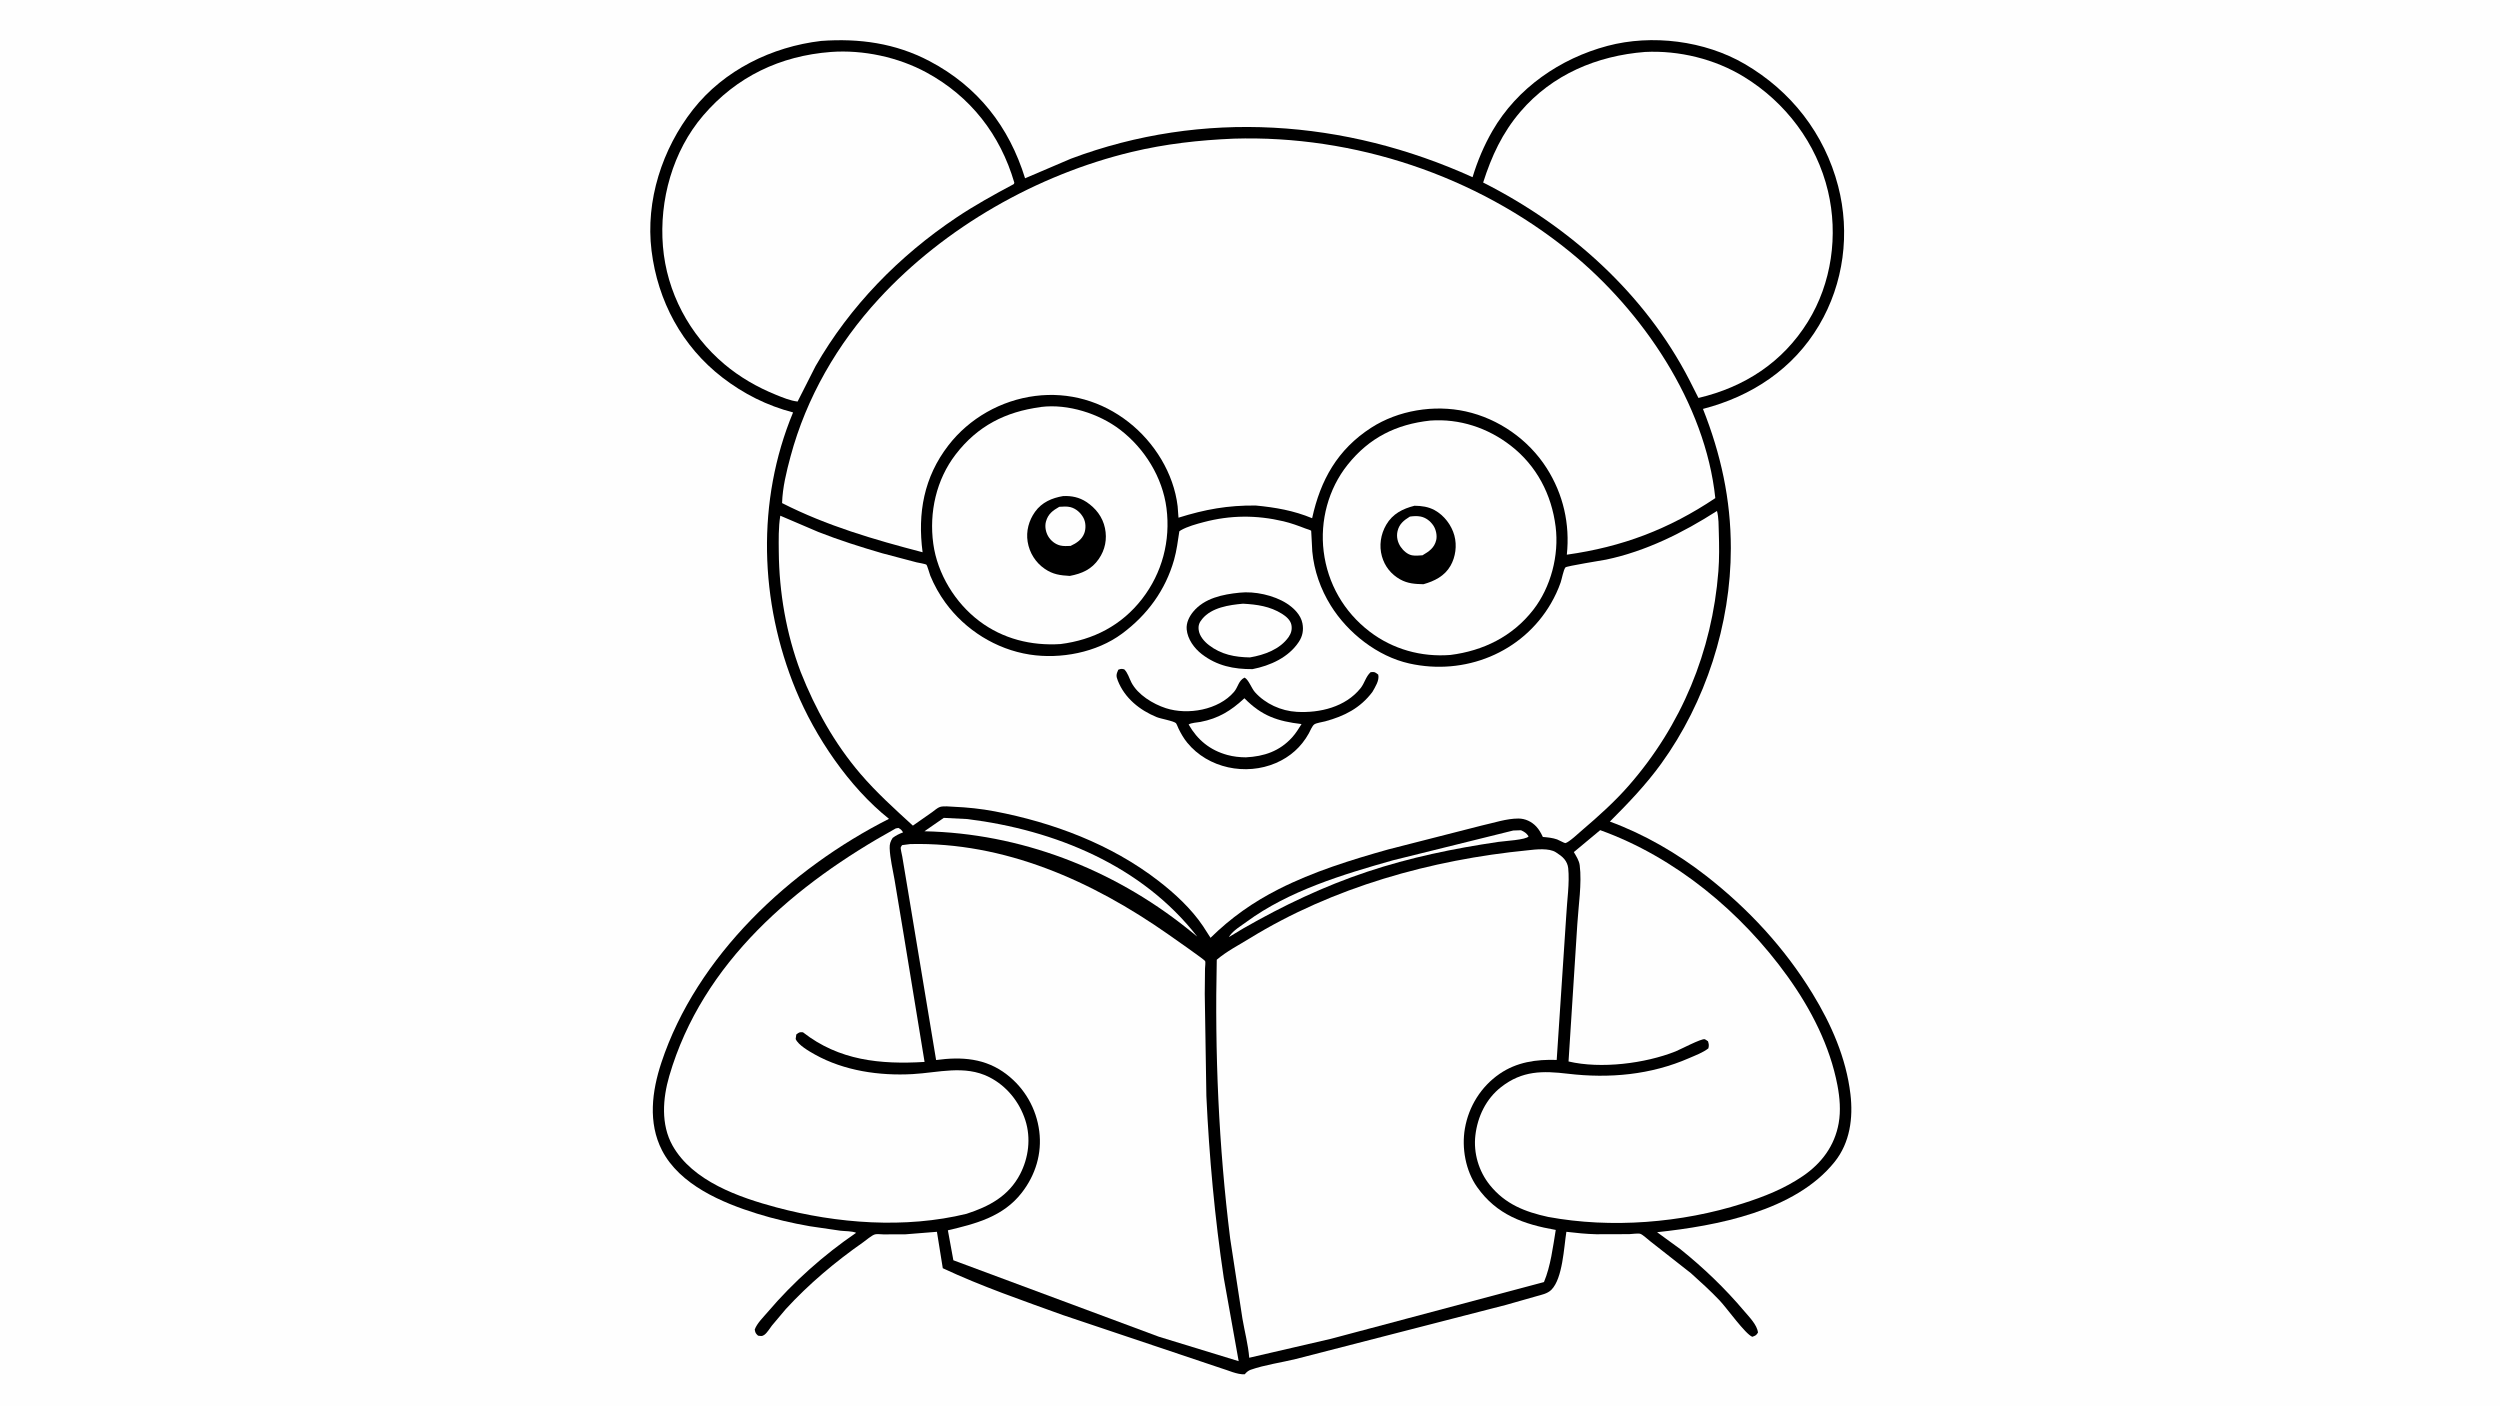
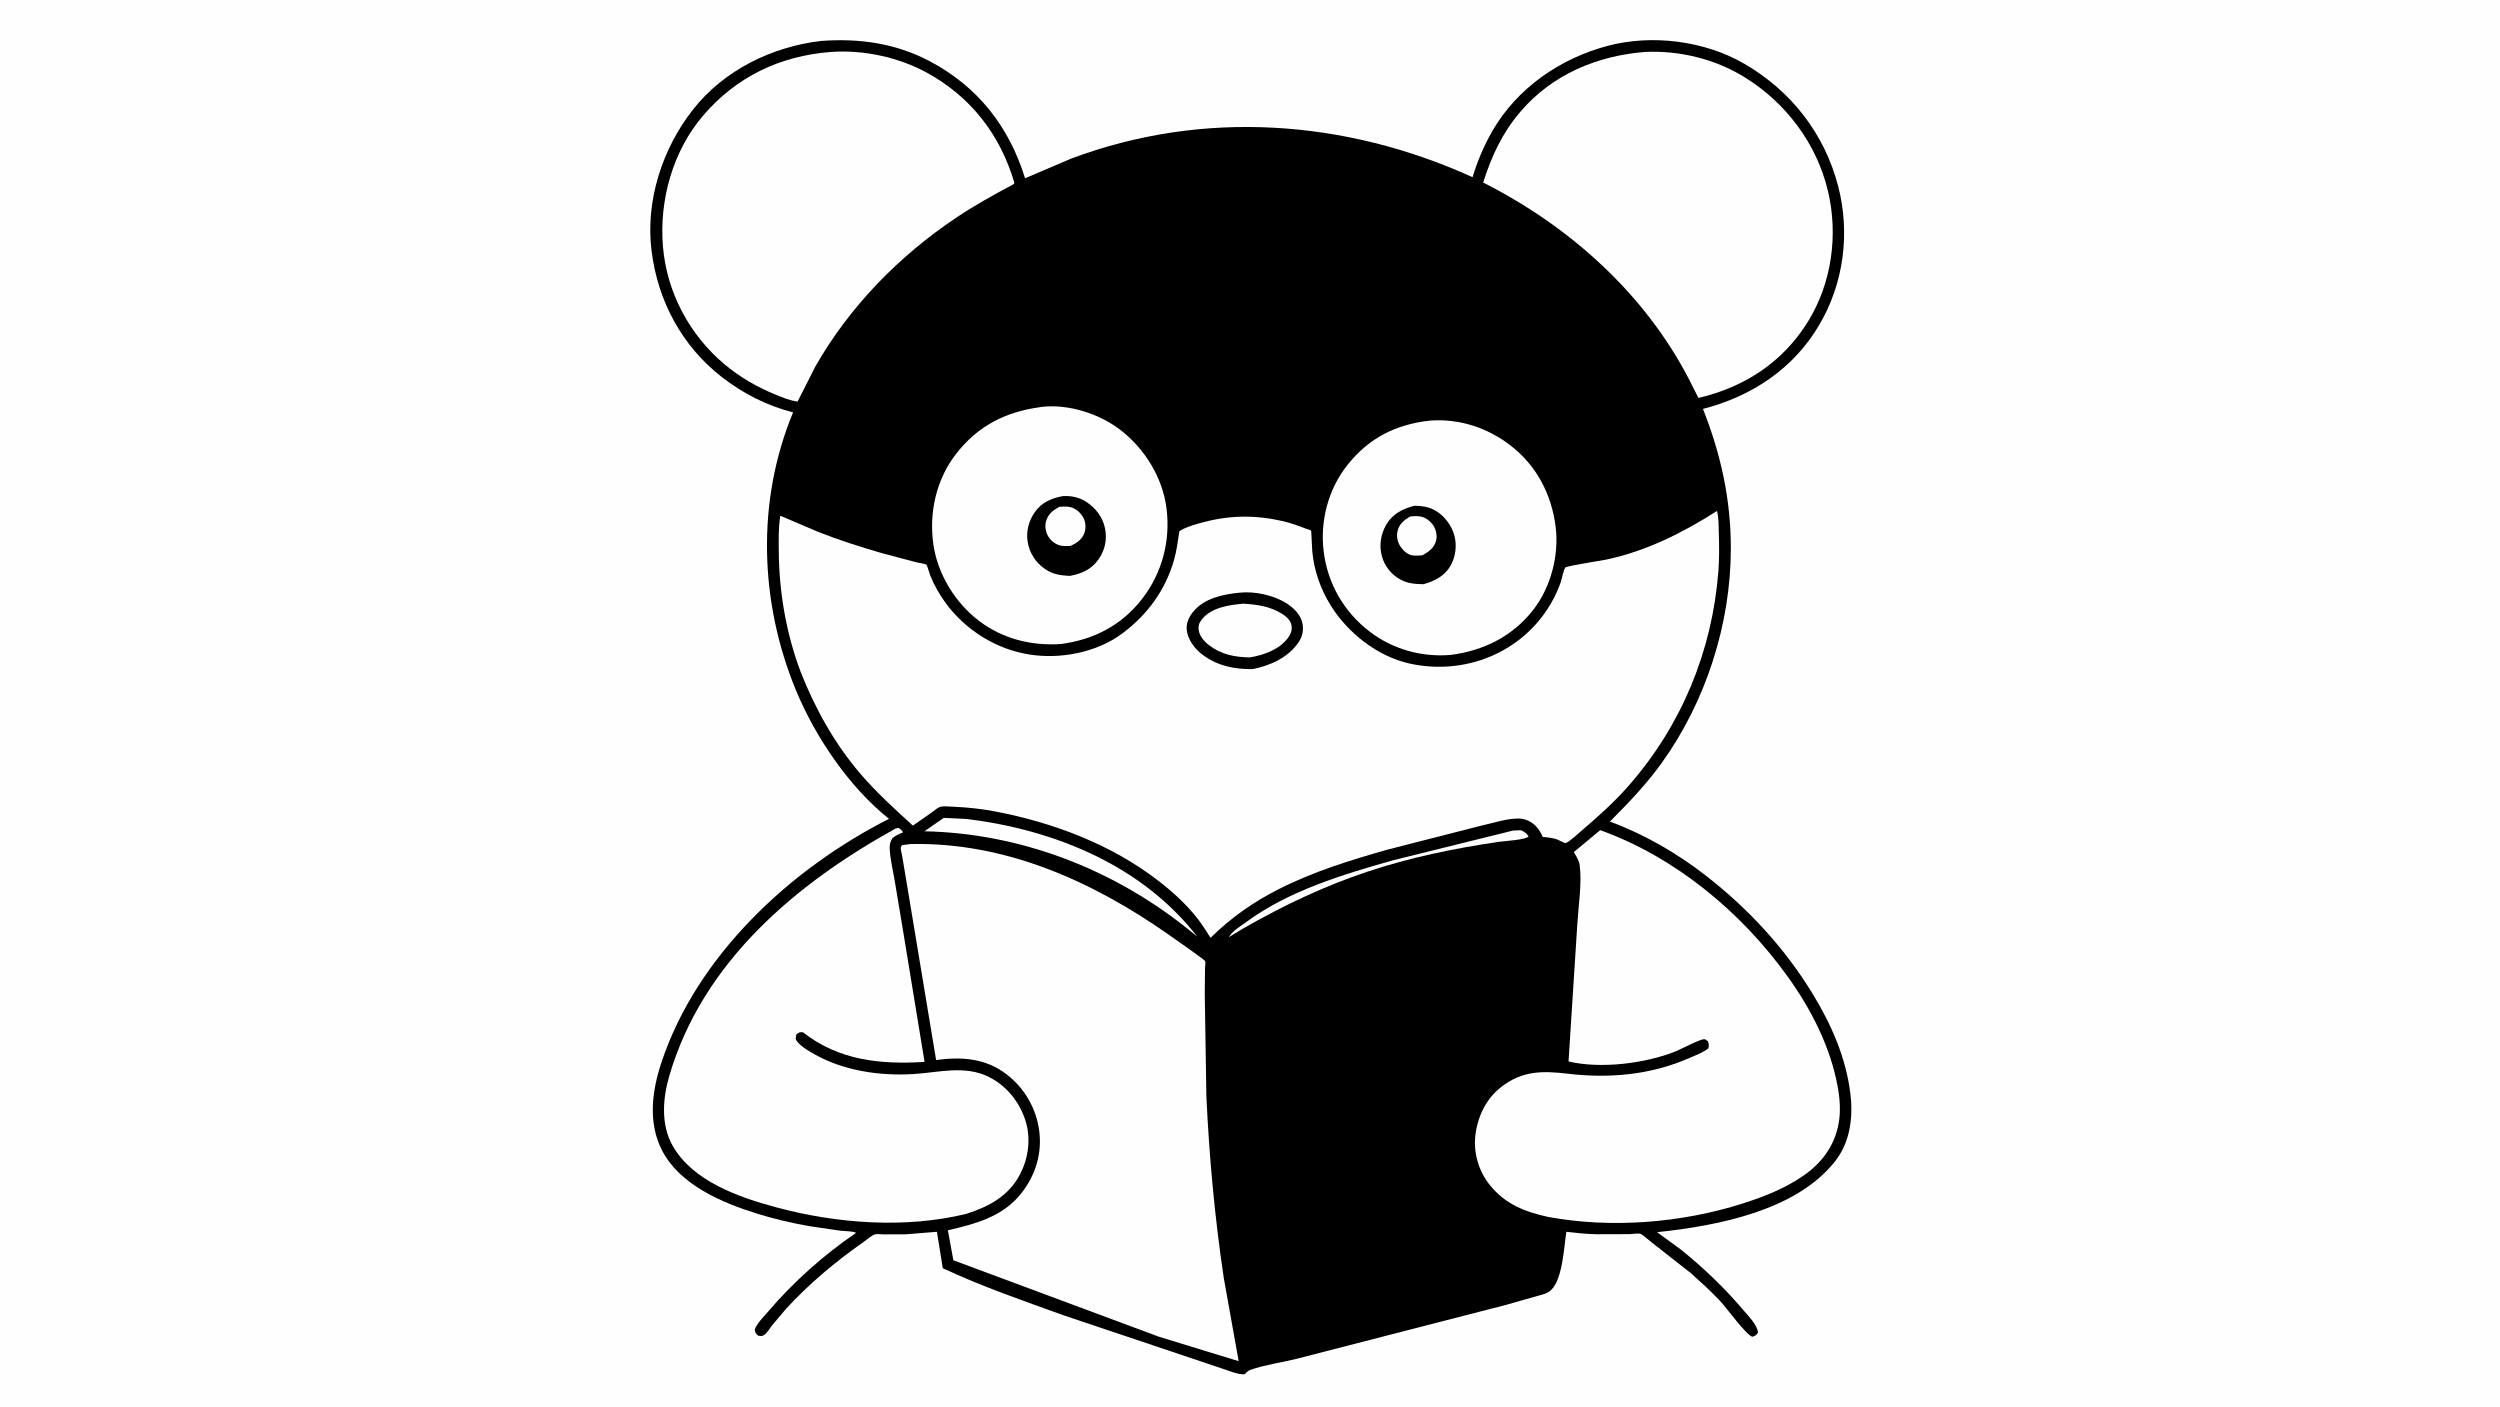
<svg xmlns="http://www.w3.org/2000/svg" version="1.1" style="display: block;" viewBox="0 0 2048 1152" width="1820" height="1024">
  <path transform="translate(0,0)" fill="rgb(254,254,254)" d="M -0 -0 L 2048 0 L 2048 1152 L -0 1152 L -0 -0 z" />
  <path transform="translate(0,0)" fill="rgb(0,0,0)" d="M 672.69 33.388 C 703.866 31.112 733.537 35.228 761.432 49.906 C 801.013 70.734 826.619 103.495 839.738 145.911 L 877.315 129.854 C 985.438 89.299 1101.95 97.673 1206.33 145.012 C 1210.28 131.885 1215.74 118.98 1222.59 107.106 C 1242.88 71.964 1278.11 47.759 1316.82 37.458 C 1353.28 27.753 1396.53 33.182 1429.24 52.258 C 1467.41 74.512 1494.64 109.434 1505.8 152.293 C 1515.81 190.737 1510.46 231.987 1490.21 266.253 C 1468.99 302.162 1434.88 324.547 1395.07 334.846 C 1409.74 371.927 1417.89 408.895 1417.9 448.938 C 1417.92 511.137 1397.29 575.053 1360.88 625.423 C 1348.4 642.682 1333.83 657.894 1318.8 672.892 C 1346.9 683.184 1374.1 698.969 1397.67 717.345 C 1432.27 744.33 1461.88 776.297 1484.8 813.78 C 1500.21 838.99 1512.36 866.539 1515.87 896.112 C 1518.19 915.658 1515.58 935.882 1502.9 951.702 C 1470.56 992.08 1406.16 1004.07 1357.48 1009.28 L 1376.62 1023.23 C 1395.6 1038.48 1413.09 1055.23 1428.8 1073.84 C 1432.92 1078.71 1439.44 1085.15 1440.14 1091.5 C 1438.61 1093.9 1438.2 1093.92 1435.5 1094.96 C 1429.8 1092.81 1414.57 1071.35 1408.7 1065.18 C 1401.24 1057.34 1393.27 1050.08 1385.22 1042.87 L 1351.87 1016.69 C 1349.92 1015.23 1345.81 1011.28 1343.78 1010.62 C 1341.93 1010.01 1336.92 1010.82 1334.64 1010.87 L 1307.73 1010.95 C 1299.5 1010.76 1291.34 1009.93 1283.17 1008.95 C 1281.17 1021.59 1280.17 1047.15 1270.88 1056.46 C 1267.62 1059.72 1262.65 1060.57 1258.37 1061.81 L 1233.76 1068.82 L 1061.6 1113.14 C 1049.62 1116.09 1036.07 1117.93 1024.52 1121.99 C 1022.9 1122.57 1021.42 1123.7 1020.28 1124.99 L 1019.72 1125.65 C 1013.77 1126.14 1005.63 1122.2 999.882 1120.55 L 870.924 1077.23 C 838.055 1065.34 803.971 1053.63 772.327 1038.78 L 767.532 1008.95 L 741.872 1011 L 723.77 1011.07 C 721.906 1011.06 718.577 1010.61 716.879 1011.03 C 714.175 1011.72 709.51 1015.84 707.115 1017.52 C 684.232 1033.53 662.645 1051.67 643.732 1072.26 L 632.358 1085.76 C 630.601 1088.02 628.529 1091.6 626.238 1093.29 C 624.236 1094.77 623.413 1094.3 621 1094.04 C 618.927 1092.07 618.82 1091.82 618.276 1089 C 620.203 1083.78 625.36 1078.88 628.997 1074.6 C 649.75 1050.19 674.899 1027.8 701.358 1009.77 C 698.051 1008.29 692.177 1008.5 688.5 1008.06 L 663.299 1004.37 C 648.769 1001.83 634.157 998.432 620.08 994.043 C 591.428 985.109 556.821 970.485 542.292 942.162 C 530.727 919.617 534.084 893.703 541.763 870.474 C 570.719 782.882 647.371 711.611 728.254 670.66 C 695.541 644.622 667.747 603.392 651.964 565.138 C 622.199 492.993 619.512 410.357 649.687 337.718 C 628.431 332.197 609.165 322.529 591.761 309.091 C 558.629 283.508 538.833 246.408 533.739 205.201 C 528.685 164.319 542.482 121.736 567.687 89.645 C 593.126 57.257 632.37 38.125 672.69 33.388 z" />
  <path transform="translate(0,0)" fill="rgb(254,254,254)" d="M 1239.62 680.218 L 1246 679.986 C 1248.83 681.328 1250.44 682.264 1252.21 685 C 1250.66 687.834 1232.19 688.832 1227.35 689.548 C 1190.84 694.938 1155.09 702.303 1120.03 713.992 C 1084.48 725.844 1051.06 741.763 1018.61 760.353 L 1006.7 767.527 L 1007.29 766.591 C 1010.3 762.083 1016.67 758.318 1021.07 755.086 C 1055.78 729.58 1099.94 716.262 1140.92 704.659 L 1239.62 680.218 z" />
  <path transform="translate(0,0)" fill="rgb(254,254,254)" d="M 773.15 669.858 L 792.527 670.838 C 864.3 679.801 935.475 708.853 980.77 767.121 L 972.334 760.29 C 911.111 711.506 835.725 682.484 757.28 680.838 L 773.15 669.858 z" />
  <path transform="translate(0,0)" fill="rgb(254,254,254)" d="M 1171.68 344.389 C 1195.65 342.667 1218.72 350.302 1237.61 364.937 C 1258.78 381.337 1271.07 404.896 1274.37 431.326 C 1277.3 454.729 1270.5 480.878 1255.97 499.526 C 1239.06 521.226 1215.13 532.999 1188.14 536.399 C 1164.42 538.267 1141.03 531.788 1122.05 517.285 C 1100.96 501.172 1087.59 477.908 1084.35 451.601 C 1081.26 426.512 1088.15 400.387 1103.99 380.565 C 1121.64 358.457 1143.71 347.417 1171.68 344.389 z" />
  <path transform="translate(0,0)" fill="rgb(0,0,0)" d="M 1158.78 414.167 C 1164.54 414.218 1170.18 414.99 1175.28 417.8 C 1183.02 422.065 1189.11 430.043 1191.42 438.561 C 1193.64 446.73 1192.42 456.078 1188.24 463.37 C 1183.39 471.814 1175.1 475.909 1166.11 478.452 C 1159.16 478.294 1153.2 477.962 1147.01 474.5 C 1139.6 470.358 1134.37 463.815 1132.07 455.621 C 1129.62 446.879 1131.05 437.561 1135.59 429.753 C 1140.83 420.75 1149.09 416.607 1158.78 414.167 z" />
  <path transform="translate(0,0)" fill="rgb(254,254,254)" d="M 1154.96 423.057 C 1157.79 422.643 1160.79 422.456 1163.63 422.986 C 1168.02 423.806 1171.74 426.725 1174.2 430.376 C 1176.32 433.519 1177.43 438.533 1176.55 442.278 C 1175.04 448.705 1170.71 451.584 1165.31 454.755 C 1162.56 454.94 1159.42 455.284 1156.71 454.767 C 1152.92 454.043 1149.53 450.9 1147.41 447.81 C 1144.85 444.07 1143.83 439.439 1144.86 435 C 1146.21 429.136 1150.04 426.069 1154.96 423.057 z" />
  <path transform="translate(0,0)" fill="rgb(254,254,254)" d="M 852.4 333.357 L 852.975 333.22 C 874.798 330.555 900.291 338.635 917.582 351.87 C 937.691 367.263 952.352 390.904 955.583 416.14 C 959.004 442.862 952.068 469.232 935.535 490.571 C 918.773 512.206 895.624 524.093 868.772 527.471 C 844.826 529.013 821.611 523.246 802.288 508.68 C 782.479 493.747 767.924 470.017 764.544 445.305 C 761.028 419.593 766.973 392.779 782.927 372.053 C 800.83 348.796 823.707 337.172 852.4 333.357 z" />
  <path transform="translate(0,0)" fill="rgb(0,0,0)" d="M 870.892 406.246 C 877.742 405.924 884.1 407.201 889.903 411.015 C 897.62 416.087 903.289 423.369 905.188 432.494 C 907.059 441.482 905.352 450.184 900.136 457.758 C 894.21 466.362 886.29 469.759 876.39 471.656 C 868.447 471.188 862.65 470.479 855.909 465.888 C 848.334 460.729 843.321 452.707 841.852 443.702 C 840.43 434.988 842.841 426.2 847.936 419.093 C 853.494 411.338 861.802 407.776 870.892 406.246 z" />
  <path transform="translate(0,0)" fill="rgb(254,254,254)" d="M 867.761 415.031 C 870.739 414.875 874.006 414.553 876.92 415.303 C 881.51 416.485 885.421 420.024 887.606 424.174 C 889.48 427.732 889.681 432.732 888.331 436.501 C 886.426 441.817 881.927 444.83 877.027 447.071 C 874.295 447.18 871.342 447.384 868.662 446.756 C 864.527 445.787 860.891 442.888 858.728 439.276 C 856.615 435.746 855.764 431.046 856.862 427.09 C 858.578 420.904 862.408 418.104 867.761 415.031 z" />
  <path transform="translate(0,0)" fill="rgb(254,254,254)" d="M 1347.56 42.424 C 1375.4 41.023 1404.77 48.159 1428.61 62.766 C 1462.79 83.703 1488.18 117.226 1497.48 156.411 C 1506.02 192.383 1500.56 231.868 1481.03 263.403 C 1460.37 296.751 1429.01 316.987 1391.37 325.865 L 1383.93 311.147 C 1347.42 240.258 1285.58 185.029 1214.99 149.391 C 1221.91 127.74 1230.63 108.784 1245.54 91.344 C 1271.58 60.875 1308.27 45.53 1347.56 42.424 z" />
  <path transform="translate(0,0)" fill="rgb(254,254,254)" d="M 680.661 42.43 C 707.026 40.485 735.83 46.649 759.026 59.268 C 795.148 78.918 819.381 110.152 830.919 149.451 C 830.694 150.242 830.844 150.49 830.087 150.893 C 814.13 159.398 798.436 168.066 783.395 178.14 C 736.522 209.533 696.209 250.71 668.091 299.819 L 653.398 328.798 C 647.499 328.174 640.968 325.432 635.499 323.207 C 620.233 316.997 606.04 308.832 593.402 298.195 C 564.679 274.021 546.183 239.196 543.079 201.72 C 539.942 163.84 551.088 123.662 575.996 94.54 C 603.274 62.647 639.122 45.59 680.661 42.43 z" />
  <path transform="translate(0,0)" fill="rgb(254,254,254)" d="M 733.821 678.5 L 735.996 678.101 C 738.092 679.315 738.523 679.682 739.777 681.745 C 736.549 682.961 734.042 684.183 731.271 686.261 C 729.43 689.125 728.694 691.294 728.818 694.729 C 729.123 703.177 731.408 712.257 732.826 720.609 L 740.293 765.44 L 757.405 869.793 C 721.111 871.957 687.369 868.649 657.771 845.5 C 654.794 845.295 654.752 845.494 652.333 847.296 L 651.807 851 C 653.872 856.002 663.038 861.181 667.596 863.728 C 691.518 877.094 720.464 881.27 747.562 879.768 C 768.719 878.595 790.154 872.098 810.217 882.163 C 824.569 889.362 835.11 902.438 839.977 917.627 C 844.648 932.206 842.658 948.292 835.64 961.774 C 826.28 979.754 810.255 988.215 791.787 994.209 C 741.695 1006.47 685.65 1002.24 636.097 988.965 C 605.545 980.784 567.376 967.569 550.941 938.297 C 541.256 921.049 542.925 899.642 548.273 881.298 C 575.474 787.991 651.978 723.722 733.821 678.5 z" />
  <path transform="translate(0,0)" fill="rgb(254,254,254)" d="M 1310.87 679.921 C 1372.38 702.047 1426.45 746.974 1464.39 799.769 C 1483.51 826.377 1499.09 856.619 1505.24 889 C 1507.15 899.031 1508.06 909.794 1506.26 919.922 C 1502.98 938.433 1492.33 952.752 1477.05 963.201 C 1461.75 973.664 1445.1 980.191 1427.54 985.785 C 1377.52 1001.71 1319.93 1006.32 1268.24 996.764 C 1249.29 992.643 1233.05 986.297 1220.5 970.688 C 1211.37 959.339 1206.94 944.416 1208.63 929.937 C 1210.42 914.56 1217.35 900.051 1229.7 890.39 C 1247.06 876.804 1263.81 877.017 1284.5 879.468 C 1318.36 883.481 1352.37 880.41 1383.8 866.637 C 1389 864.359 1395.02 862.198 1399.5 858.67 C 1400.09 856.069 1399.95 855.455 1399.19 852.873 C 1398.45 852.414 1397.29 851.443 1396.5 851.204 C 1393.92 850.424 1376.17 859.766 1372.56 861.197 C 1347.58 871.107 1311.4 875.641 1284.94 869.414 L 1292.13 757.024 C 1293.03 741.994 1295.98 723.522 1294.1 708.668 C 1293.62 704.806 1291.2 701.194 1289.29 697.884 L 1310.87 679.921 z" />
  <path transform="translate(0,0)" fill="rgb(254,254,254)" d="M 745.65 691.322 C 823.008 689.452 894.665 721.58 956.988 765.26 C 960.411 767.66 986.781 786.052 987.266 787.179 C 987.704 788.197 987.171 791.977 987.147 793.384 L 986.938 814.085 L 988.26 897.744 C 990.56 947.555 995.145 997.47 1002.52 1046.8 L 1014.71 1114.93 L 949.34 1094.9 L 780.994 1032.27 L 776.502 1007.73 C 799.542 1002.3 821.797 996.55 837.026 976.944 C 848.291 962.443 853.704 944.847 851.366 926.562 C 848.997 908.039 839.508 891.44 824.699 880.038 C 807.313 866.652 787.776 865.415 766.861 868.236 L 743.945 730.29 L 739.118 701.416 C 738.873 699.921 737.586 695.078 737.914 694 C 738.118 693.326 738.638 692.79 739 692.186 L 745.65 691.322 z" />
-   <path transform="translate(0,0)" fill="rgb(254,254,254)" d="M 1251.68 696.407 C 1258.13 695.665 1269.05 694.411 1274.63 698.093 C 1277.13 699.739 1279.56 701.294 1281.49 703.624 C 1283.24 705.73 1284.4 708.332 1284.68 711.061 C 1285.94 723.169 1283.64 738.027 1283.04 750.381 L 1275.25 868.155 C 1258.55 867.604 1242.51 869.878 1228.42 879.581 C 1213.28 890.013 1203.19 906.205 1200.05 924.281 C 1197.27 940.228 1200.61 958.928 1210.03 972.27 C 1226.12 995.066 1248.07 1002.77 1274.47 1007.42 C 1272.14 1021.47 1270.33 1036.92 1264.82 1050.13 L 1090.19 1096.64 L 1023.37 1112.13 C 1022.5 1101.42 1019.61 1090.66 1017.8 1080.07 L 1007.76 1014.48 C 998.315 938.646 995.068 862.456 996.777 786.065 C 1004.86 779.174 1014.69 774.142 1023.71 768.6 C 1092 726.612 1172.38 704.185 1251.68 696.407 z" />
  <path transform="translate(0,0)" fill="rgb(254,254,254)" d="M 1406.55 418.439 C 1408.03 424.006 1407.88 430.395 1408.05 436.14 C 1408.36 446.71 1408.52 457.41 1407.69 467.96 C 1402.53 533.513 1377.57 593.983 1334.17 643.564 C 1322.64 656.731 1309.62 668.392 1296.33 679.741 C 1293.9 681.814 1285.11 690.102 1282.3 690.539 C 1281.7 690.632 1276.6 687.862 1275.56 687.5 C 1271.91 686.221 1267.75 685.806 1263.91 685.5 C 1262.4 682.363 1260.87 679.473 1258.47 676.916 C 1254.7 672.897 1249.45 670.415 1243.92 670.399 C 1234.15 670.372 1223.43 674.044 1213.85 676.132 L 1137.28 695.703 C 1106.71 704.312 1075.96 713.829 1047.55 728.227 C 1026.58 738.856 1008.42 751.647 991.667 768.11 L 985.454 758.445 C 975.787 744.164 962.423 731.815 948.85 721.34 C 910.051 691.399 862.733 673.681 814.864 664.52 C 803.915 662.425 792.36 661.215 781.234 660.753 C 778.005 660.619 773.198 659.985 770.098 660.886 C 768.069 661.476 765.395 663.91 763.65 665.148 L 747.842 676.22 C 732.936 662.582 717.945 649.083 704.795 633.689 C 683.549 608.818 667.879 580.589 655.9 550.293 C 644.092 518.966 638.267 485.23 637.976 451.793 C 637.891 442.072 637.646 431.929 639.219 422.324 L 670.348 435.63 C 687.541 442.404 705.098 447.953 722.827 453.122 L 750.914 460.541 C 752.235 460.864 758.141 461.796 758.908 462.477 C 759.651 463.138 761.515 470.03 762.119 471.5 C 765.278 479.183 769.535 486.796 774.424 493.508 C 790.778 515.966 815.931 531.753 843.455 536.067 C 868.75 540.032 898.325 534.412 919.171 518.956 C 939.894 503.59 954.694 483.394 961.787 458.5 C 963.944 450.927 964.914 442.877 966.112 435.109 L 967.416 434.208 C 972.743 431.157 980.165 429.139 986.119 427.569 C 1007.96 421.807 1029.35 421.704 1051.35 426.886 C 1057.58 428.353 1063.55 430.552 1069.51 432.851 C 1070.43 433.203 1073.51 434.057 1074.12 434.648 C 1074.21 434.735 1074.89 450.185 1075.02 451.611 C 1076.47 467.35 1081.86 482.564 1090.18 495.943 C 1104.12 518.379 1128.42 537.556 1154.51 543.386 C 1199.86 553.518 1246.98 534.685 1270.49 494.258 C 1273.7 488.746 1276.41 482.975 1278.5 476.947 C 1279.47 474.136 1280.77 466.733 1282.4 464.678 C 1283.28 463.559 1313.01 458.872 1315.75 458.295 C 1348.36 451.44 1378.7 436.272 1406.55 418.439 z" />
  <path transform="translate(0,0)" fill="rgb(0,0,0)" d="M 1015.42 485.387 C 1027.85 484.01 1043.56 487.488 1054 494.151 C 1059.78 497.842 1065.6 503.489 1066.95 510.5 C 1068.02 516.041 1067.09 520.992 1064 525.677 C 1055.54 538.465 1040.6 545.16 1026.06 548.017 C 1010.77 548.116 996.971 545.338 984.5 535.718 C 978.317 530.948 972.86 523.461 972.135 515.476 C 971.649 510.112 974.158 504.992 977.5 500.943 C 986.676 489.824 1001.79 486.743 1015.42 485.387 z" />
  <path transform="translate(0,0)" fill="rgb(254,254,254)" d="M 1018.26 494.41 C 1029.64 495.027 1040.35 496.491 1050.23 502.698 C 1053.5 504.756 1057.12 507.744 1057.91 511.741 C 1058.62 515.343 1057.78 518.634 1055.7 521.628 C 1048.6 531.822 1035.68 536.428 1023.93 538.412 C 1011.66 538.231 1000.41 536.092 990.369 528.358 C 986.494 525.372 982.532 520.862 981.952 515.821 C 981.514 512.012 982.511 509.742 984.92 506.828 C 992.642 497.484 1006.9 495.434 1018.26 494.41 z" />
-   <path transform="translate(0,0)" fill="rgb(0,0,0)" d="M 916.099 548.5 C 918.346 547.68 918.667 547.64 920.991 548.183 C 923.992 551.184 924.956 555.317 926.873 559 C 932.094 569.031 944.559 576.584 955.06 579.996 C 973.085 585.851 998.241 581.467 1010.88 566.697 C 1014.32 562.678 1014.48 557.51 1019.5 554.955 C 1022.78 556.399 1025.2 563.683 1028.04 566.866 C 1036.56 576.428 1049.48 582.276 1062.25 583 C 1081.17 584.074 1102.17 579.109 1114.6 563.612 C 1117.91 559.482 1118.87 554.033 1122.84 550.5 C 1126.29 550.165 1126.25 550.386 1129.05 552.5 C 1130.19 557.231 1126.48 562.752 1124.27 566.705 C 1114.29 579.974 1101.32 586.509 1085.63 590.77 C 1083.29 591.406 1078.44 592.056 1076.69 593.255 C 1074.92 594.467 1073.22 598.792 1072.13 600.738 C 1065.95 611.818 1056.88 619.905 1045.2 624.93 C 1020.62 635.503 989.661 629.307 972.5 608.171 C 969.659 604.671 967.496 600.857 965.505 596.837 C 965.072 595.962 963.835 592.653 963.279 592.205 C 960.914 590.299 951.076 588.754 947.563 587.32 C 933.656 581.643 921.39 571.775 915.734 557.5 C 914.149 553.5 914.427 552.295 916.099 548.5 z" />
  <path transform="translate(0,0)" fill="rgb(254,254,254)" d="M 1019.42 571.871 C 1033.62 586.352 1046.63 590.723 1066.23 593.017 C 1063.87 596.756 1061.49 600.653 1058.51 603.936 C 1048.27 615.238 1035.5 619.546 1020.65 620.267 C 1015.58 620.248 1010.42 619.681 1005.52 618.348 C 991.305 614.48 980.989 606.071 973.732 593.369 C 975.77 591.942 980.759 591.766 983.391 591.261 C 998.226 588.415 1008.49 582.049 1019.42 571.871 z" />
-   <path transform="translate(0,0)" fill="rgb(254,254,254)" d="M 1010.59 113.444 C 1109.42 110.443 1209.04 143.579 1285.86 205.967 C 1345.48 254.379 1397.03 330.223 1405.18 407.916 C 1367.15 433.408 1328.82 447.913 1283.55 454.257 C 1286.19 429.077 1280.64 404.732 1267.07 383.389 C 1252.2 360.006 1227.65 342.808 1200.58 336.858 C 1174.8 331.19 1145.41 335.951 1123.18 350.323 C 1095.71 368.081 1081.71 393.116 1074.9 424.387 C 1059.74 418.091 1044.93 415.536 1028.68 413.982 C 1005.64 413.78 987.414 417.087 965.418 423.947 L 964.716 414.54 C 961.494 387.573 945.705 362.224 924.556 345.659 C 902.679 328.523 875.765 320.687 848.023 324.219 C 820.094 327.774 794.074 342.465 776.898 364.743 C 756.838 390.76 751.577 420.156 755.79 452.264 C 716.207 441.967 677.274 430.597 640.683 411.986 C 641.062 399.166 644.293 386.153 647.602 373.814 C 660.554 325.525 686.097 281.489 719.904 244.735 C 773.941 185.988 849.665 142.906 927.125 124.335 C 954.791 117.703 982.241 114.645 1010.59 113.444 z" />
</svg>